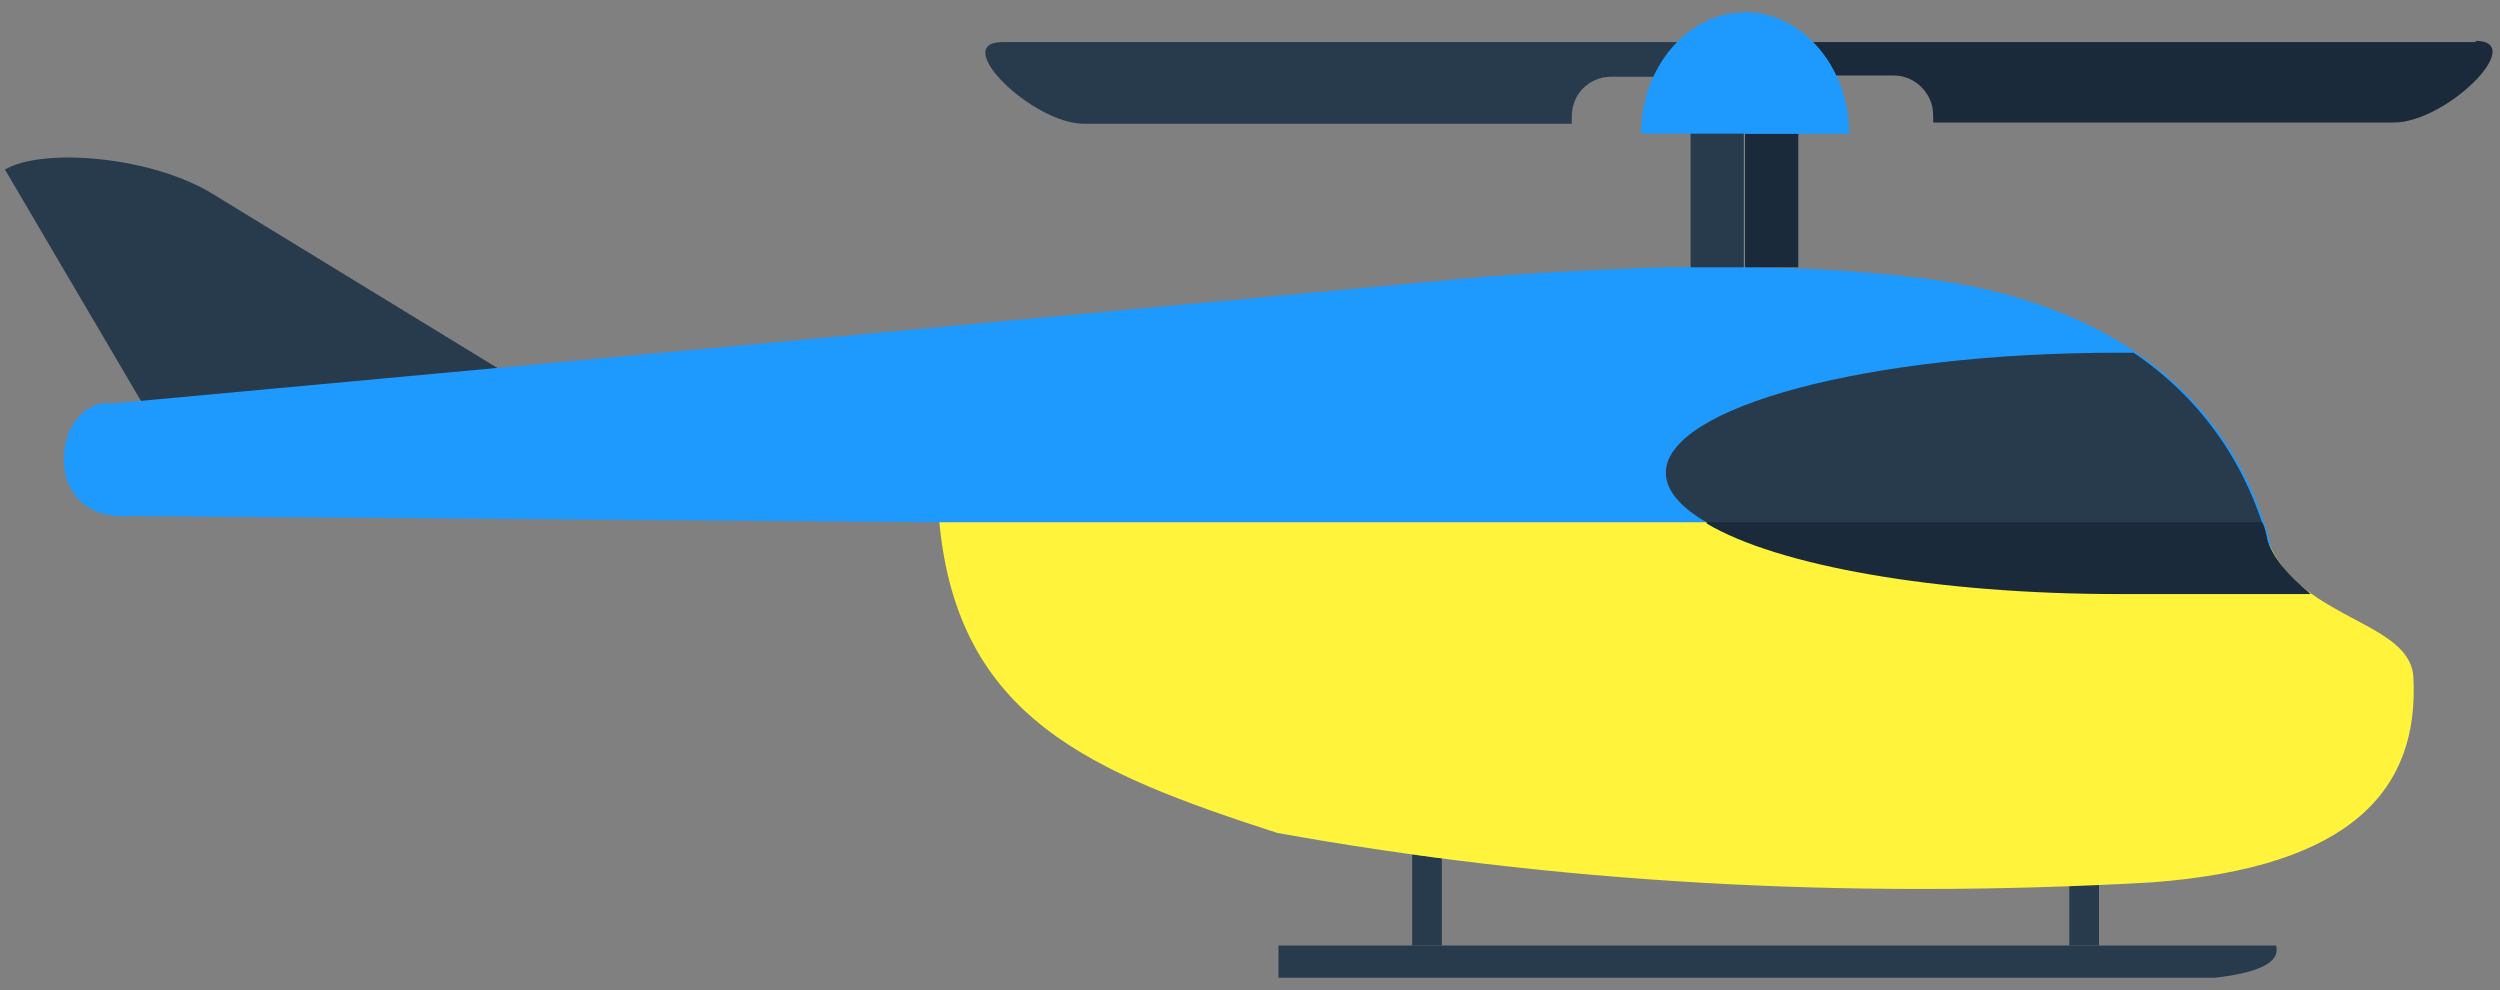
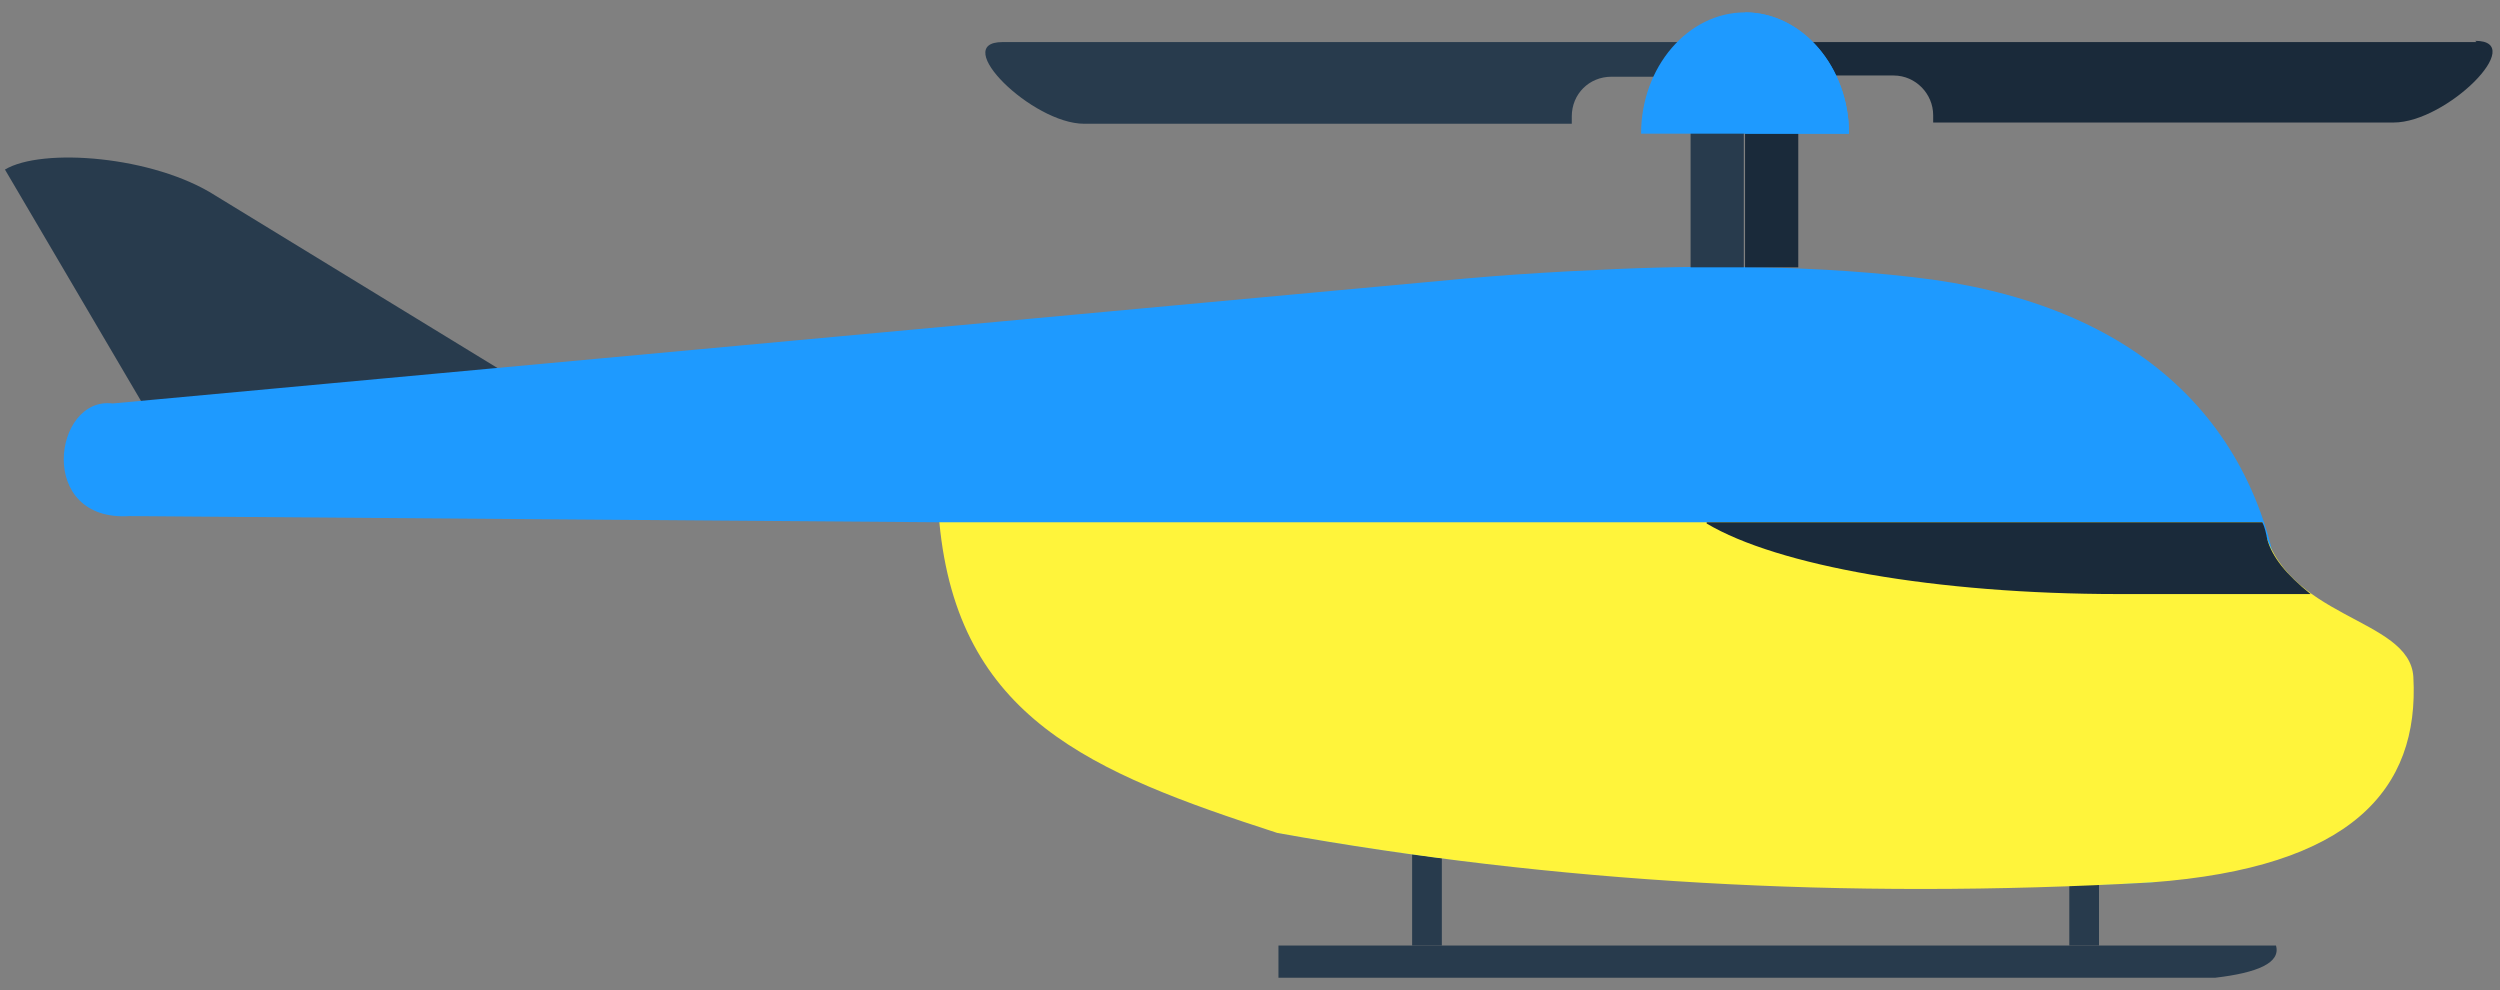
<svg xmlns="http://www.w3.org/2000/svg" id="_レイヤー_1" data-name="レイヤー_1" width="202" height="80" version="1.1" viewBox="0 0 202 80">
  <rect x="0" y="0" width="202" height="80" fill="#808080" stroke="none" />
  <defs>
    <style>
      .st0 {
        fill: #1e9aff;
      }

      .st0, .st1, .st2, .st3 {
        fill-rule: evenodd;
      }

      .st1, .st4 {
        fill: #283b4d;
      }

      .st2, .st5 {
        fill: #1a2a3a;
      }

      .st3 {
        fill: #fff43b;
      }
    </style>
  </defs>
  <path class="st1" d="M42.1,30.9l-24.7-15.1c-5-3.2-14-3.9-17-2.1l11.7,19.9,29.9-2.8Z" />
  <rect class="st4" x="114.1" y="65" width="2.4" height="11.4" />
  <path class="st0" d="M129.3,21.8h0c-7,.3-11.9.8-11.9.8h0L9.1,32.6c-4.8-.6-6.2,9.6,1.4,9.1l65.5.5c1.5,15.8,12.2,20.2,27.3,25.1,22,4,45.6,5.2,70.6,4,8.3-4.1,11.4-12.1,10.6-21.2-1.3-15.6-11.4-25.1-28.3-27.5-8.9-1.2-19.1-1.2-26.9-.8h0Z" />
  <rect class="st4" x="167.2" y="68.4" width="2.4" height="8" />
  <path class="st3" d="M182.8,42.2c1.6,7.9,11.9,7.6,12.2,12.5.5,9.1-5,15.4-21.2,16.6-24.9,1.4-48.4,0-70.6-4-15.1-4.9-25.8-9.3-27.3-25.1h106.9Z" />
  <path class="st1" d="M103.3,76.4h80.6c.4,1.4-1.5,2.2-4.9,2.6h-75.7v-2.6Z" />
  <rect class="st4" x="136.6" y="6.3" width="4.3" height="15.3" />
  <rect class="st5" x="141" y="6.3" width="4.3" height="15.3" />
  <g>
    <path class="st1" d="M136.8,3.4h-55.8c-4.3,0,2.4,6.6,6.6,6.6h39.4v-.6c0-1.8,1.4-3.2,3.2-3.2h9.7c-.3-1.5-1.6-2.7-3.2-2.7Z" />
    <path class="st2" d="M200.1,3.4h-55.8c-1.6,0-2.9,1.2-3.2,2.7h11.9c1.8,0,3.2,1.5,3.2,3.2v.6h37.2c4.3,0,10.9-6.6,6.6-6.6Z" />
  </g>
  <path class="st0" d="M149.4,10.8c0-5.4-3.8-9.8-8.4-9.8s-8.4,4.4-8.4,9.8h16.8Z" />
  <path class="st0" d="M141,10.8V1c4.6,0,8.4,4.4,8.4,9.8h-8.4Z" />
-   <path class="st1" d="M186.7,48c-1.9-1.6-3.1-3-3.5-4.4-1.8-6.4-5.5-11.5-10.8-15.1h-1.3c-20.2,0-36.5,4.4-36.5,9.7s16.3,9.7,36.5,9.7h0s15.5,0,15.5,0Z" />
  <path class="st2" d="M137.9,42.2h44.9c.2.4.3.9.4,1.4.4,1.4,1.5,2.8,3.5,4.4h-15.5c-14.8,0-27.6-2.3-33.3-5.7Z" />
</svg>